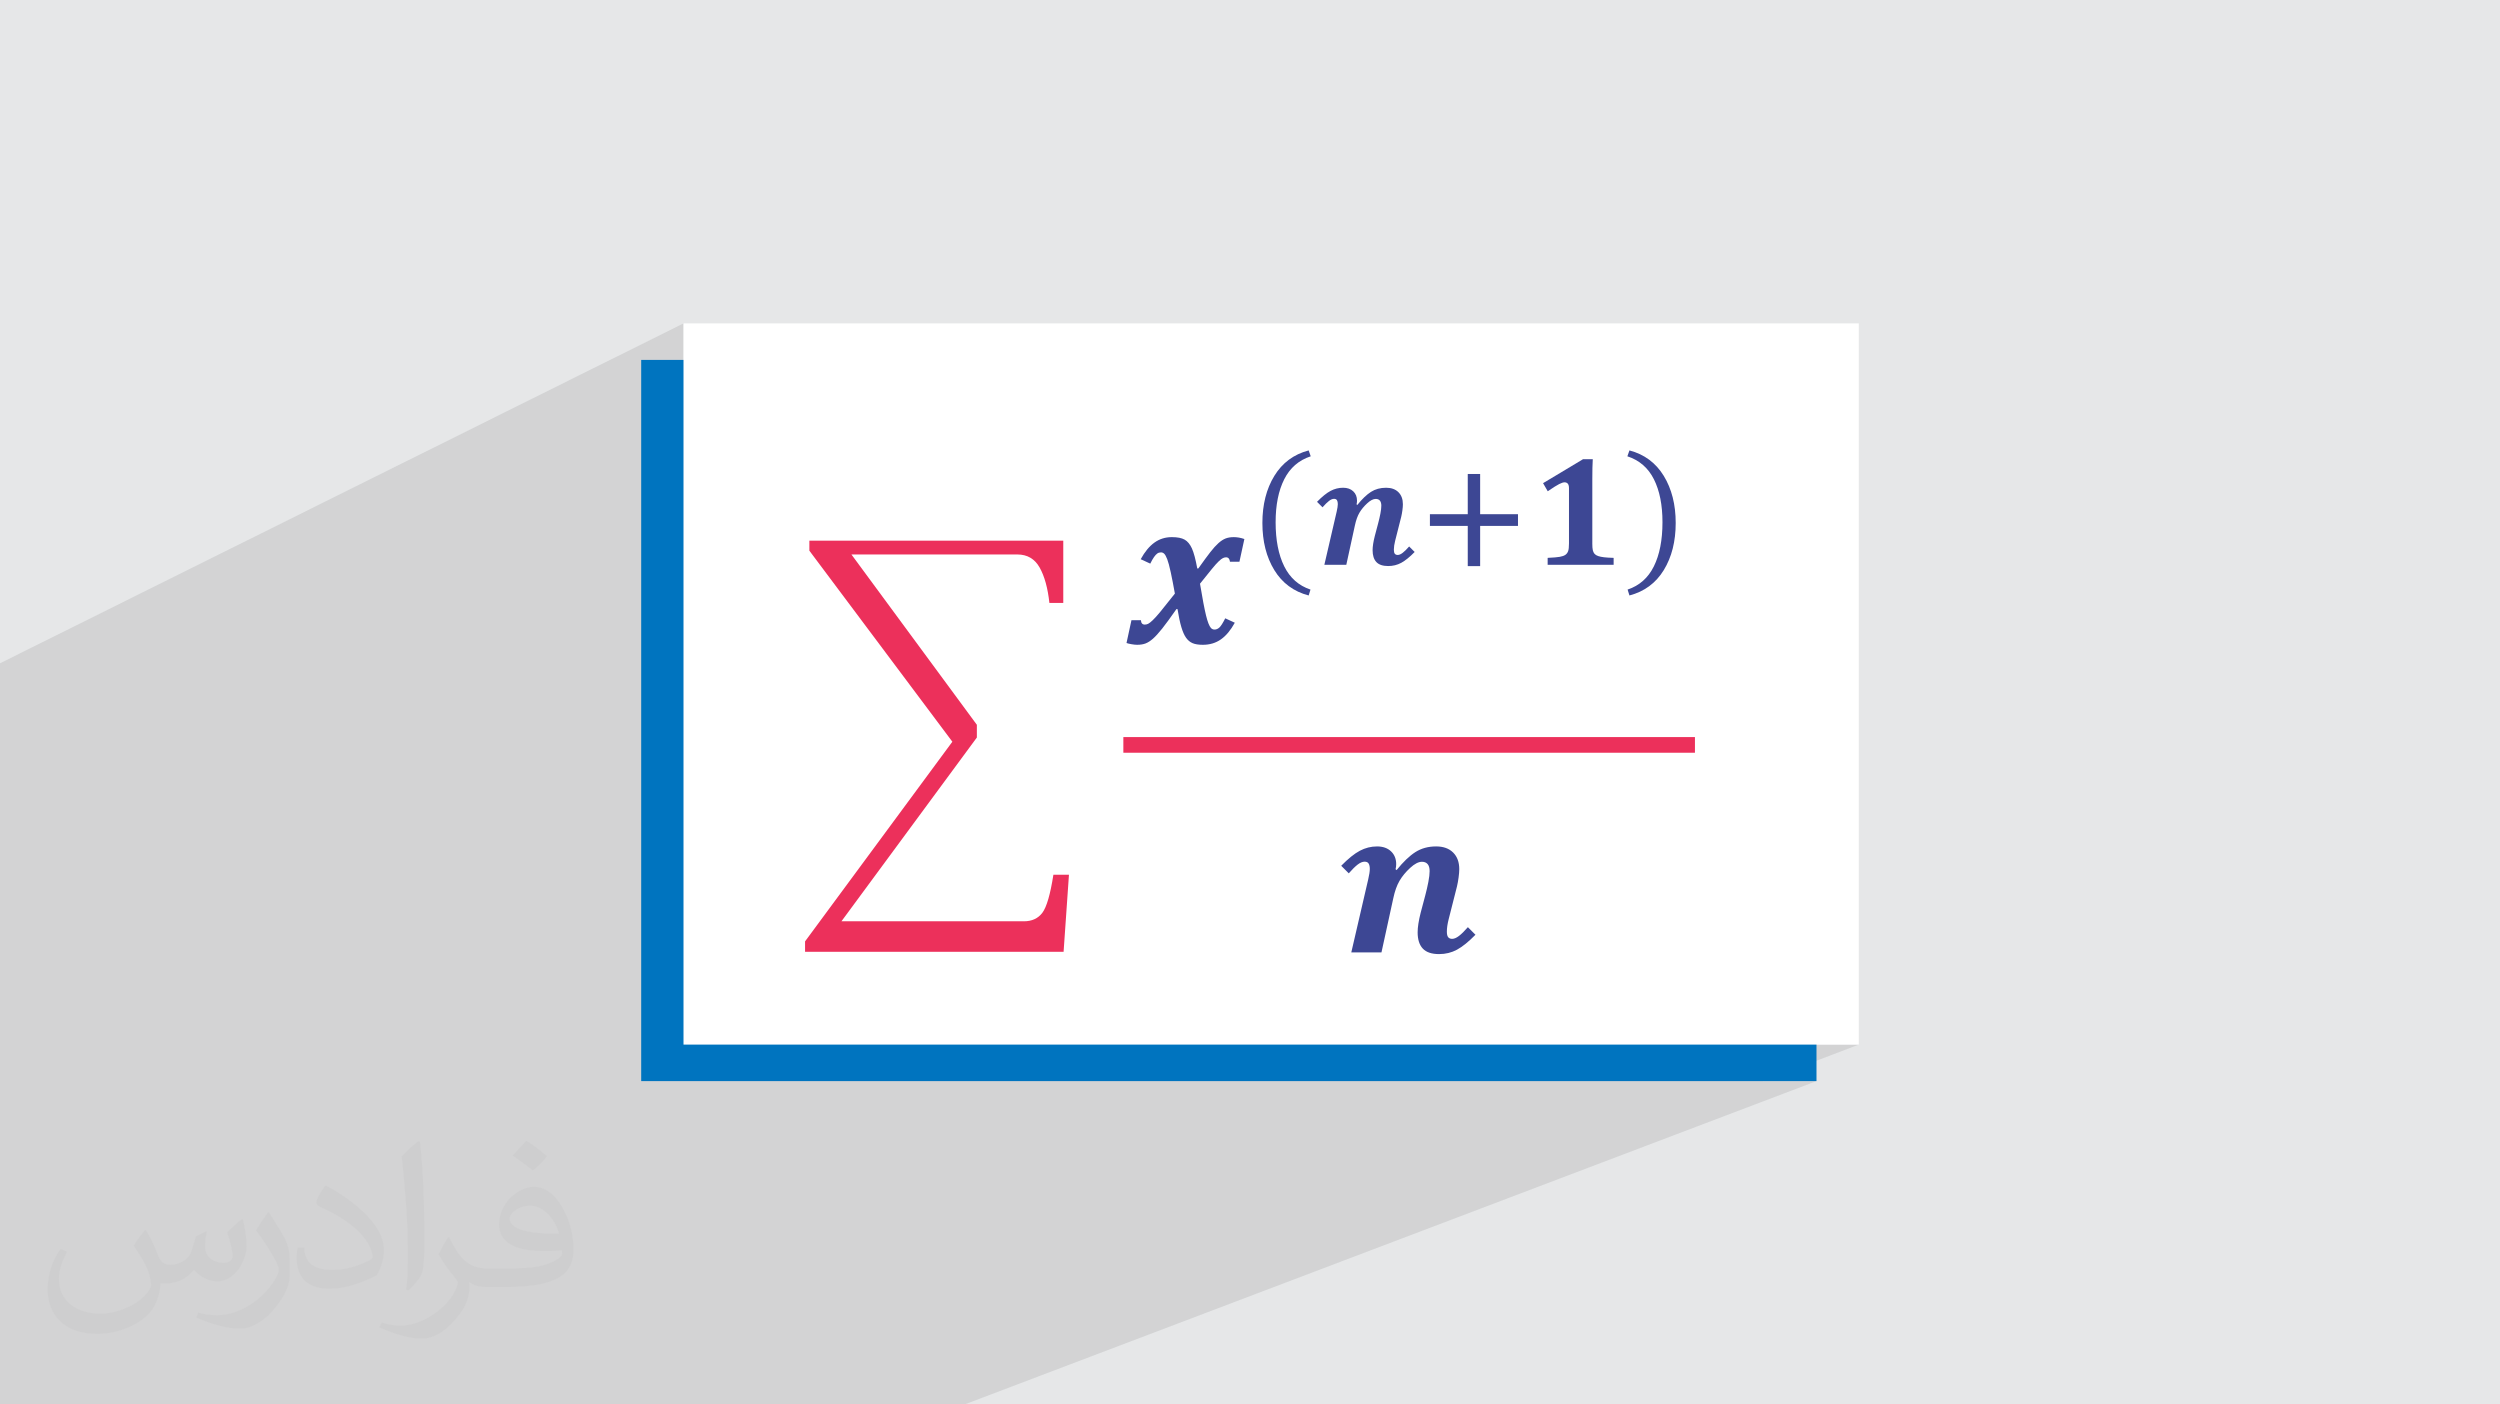
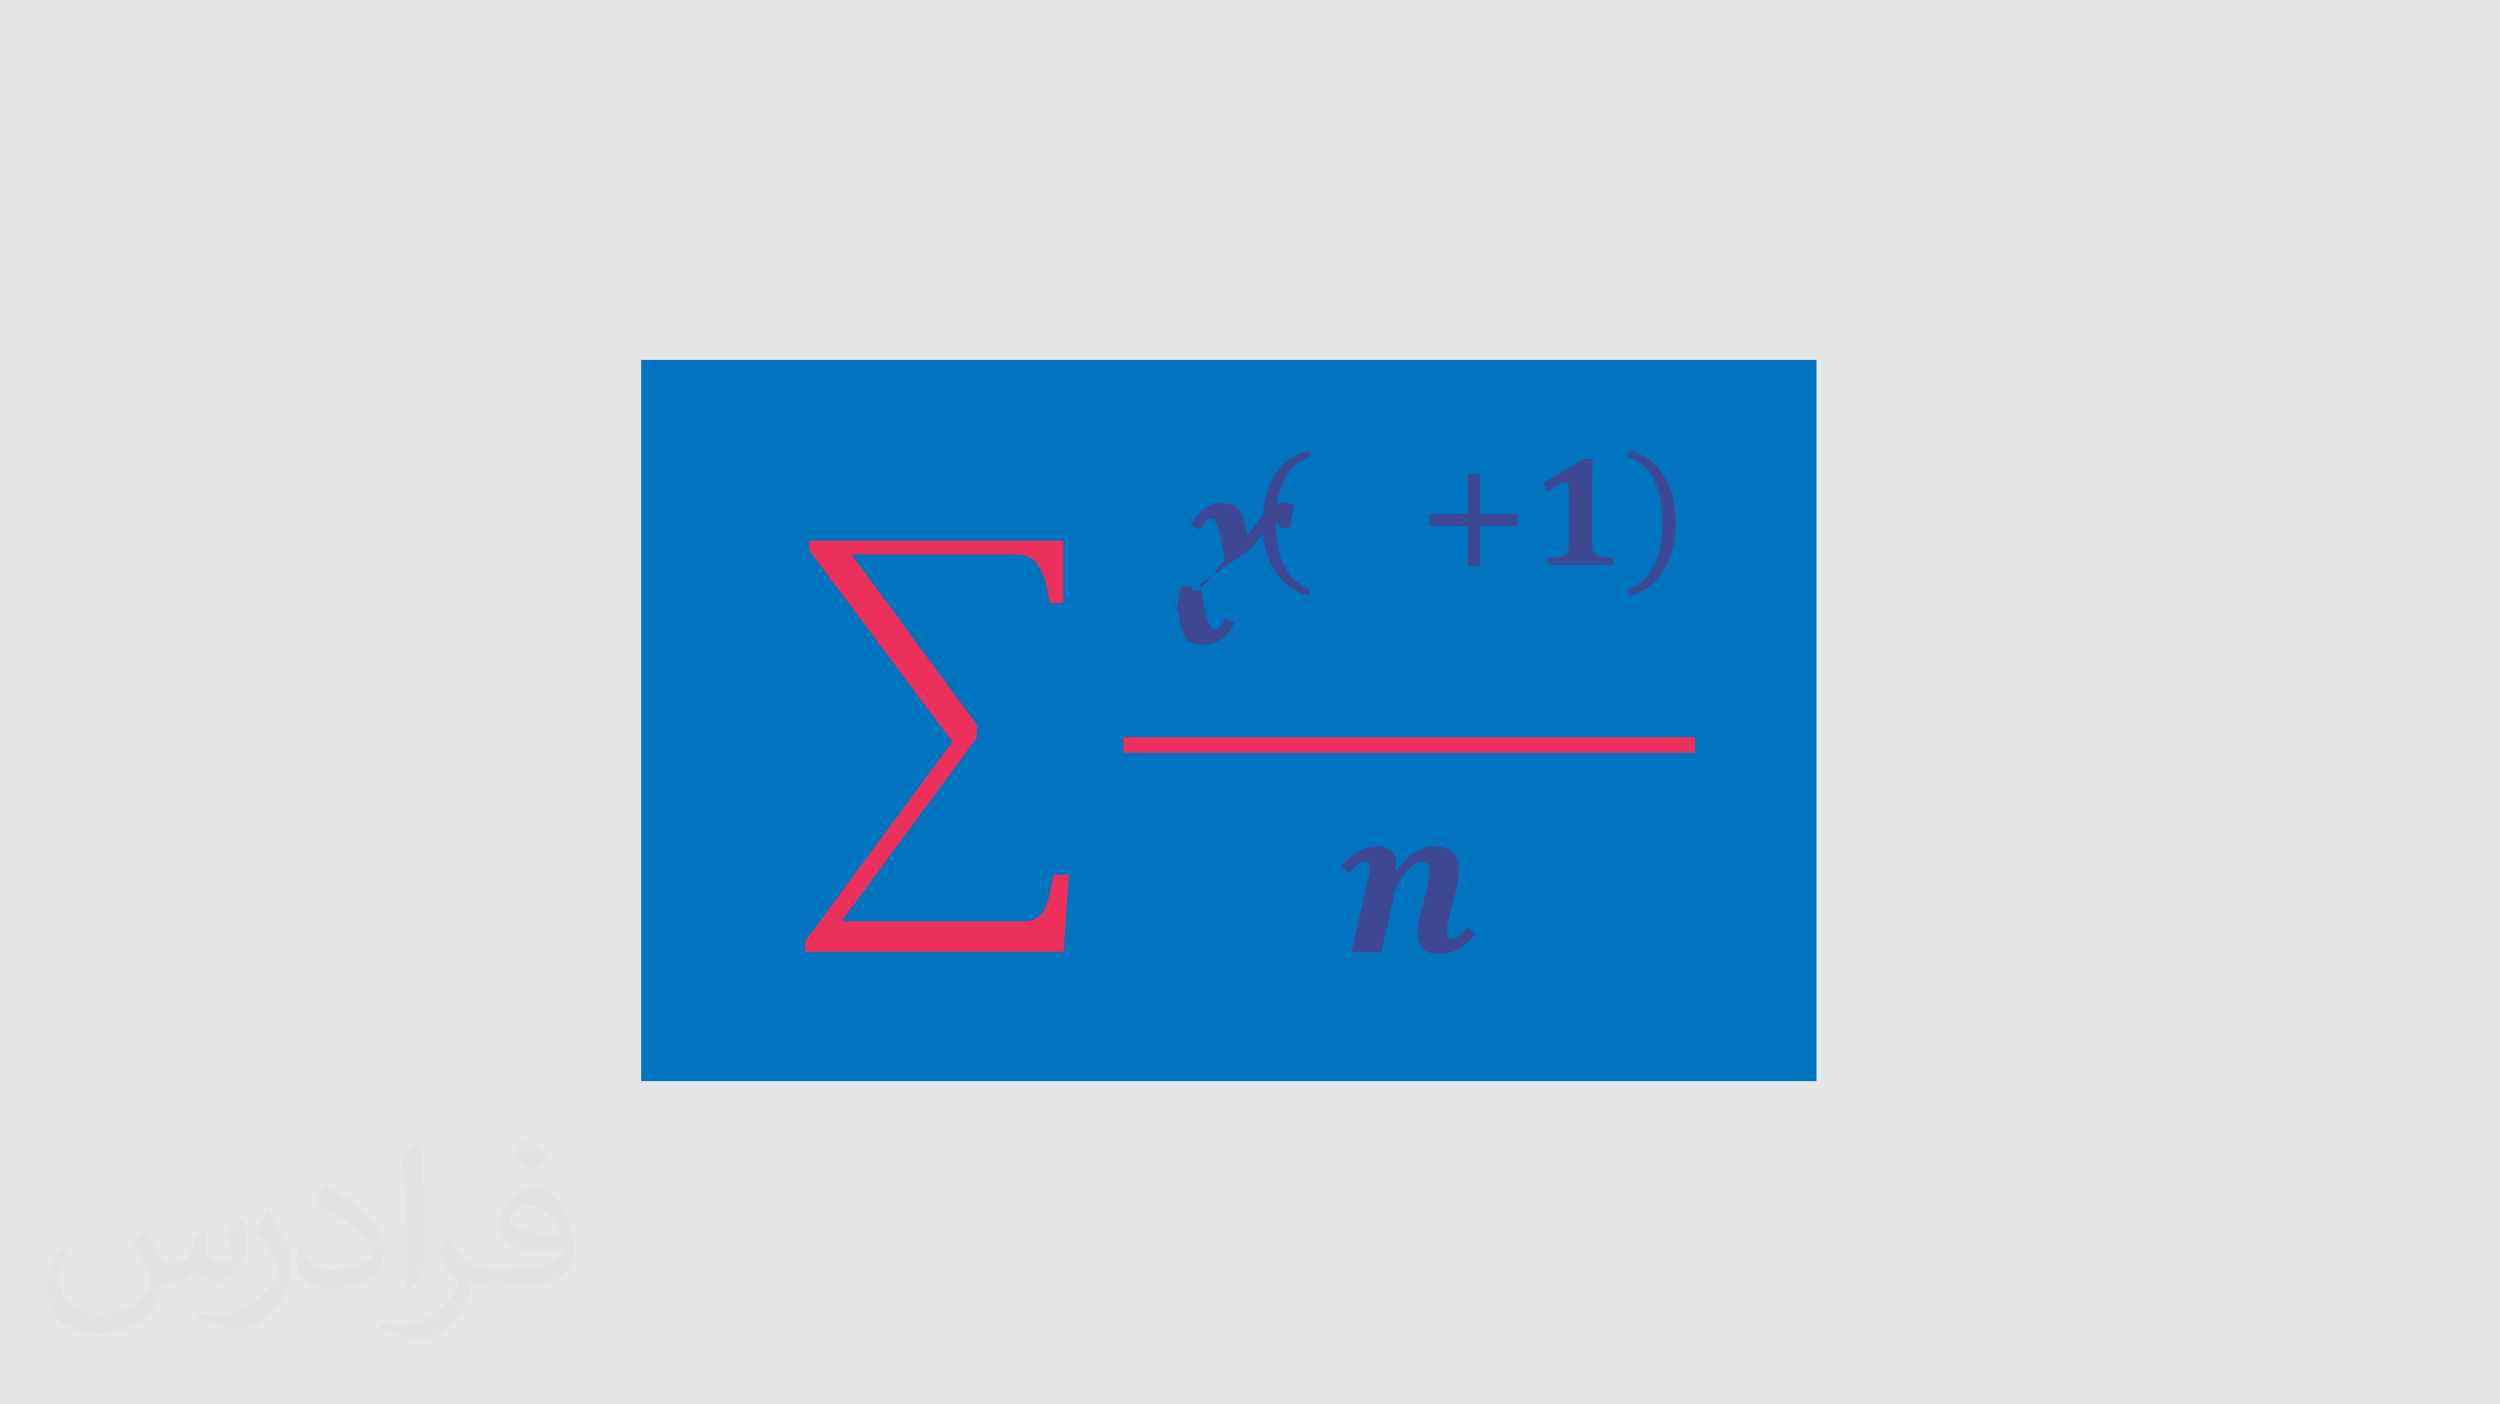
<svg xmlns="http://www.w3.org/2000/svg" xml:space="preserve" width="94.192mm" height="52.917mm" version="1.0" style="shape-rendering:geometricPrecision; text-rendering:geometricPrecision; image-rendering:optimizeQuality; fill-rule:evenodd; clip-rule:evenodd" viewBox="0 0 9404.92 5283.66">
  <defs>
    <style type="text/css">
   
    .fil3 {fill:#0074BF}
    .fil7 {fill:#EC305B}
    .fil4 {fill:white}
    .fil6 {fill:#3D4794;fill-rule:nonzero}
    .fil5 {fill:#EC305B;fill-rule:nonzero}
    .fil2 {fill:#373435;fill-opacity:0.031}
    .fil1 {fill:#2B2A29;fill-opacity:0.102}
    .fil0 {fill:#E6E7E8}
   
  </style>
  </defs>
  <g id="Layer_x0020_1">
    <polygon class="fil0" points="-0,0 9404.92,0 9404.92,5283.66 -0,5283.66 " />
-     <polygon class="fil1" points="-0,4371.71 -0,4365.76 -0,4364.29 -0,4319.44 -0,4309.51 -0,4292.28 -0,4289.36 -0,4286.85 -0,4281.92 -0,4270.93 -0,4268.74 -0,4267.15 -0,4255.8 -0,4243.89 -0,4241.02 -0,4226.1 -0,4225.77 -0,4220.48 -0,4208.43 -0,4195.38 -0,4195.17 -0,4194.05 -0,4176.85 -0,4153.62 -0,4146.48 -0,4113.92 -0,4113.91 -0,4095.19 -0,4084.33 -0,4071.34 -0,4071.12 -0,4045.17 -0,3985.01 -0,3971.19 -0,3951.48 -0,3931.27 -0,3929.56 -0,3922.13 -0,3892.58 -0,3891.64 -0,3869.34 -0,3820.33 -0,3819.39 -0,3795.69 -0,3776.95 -0,3743.32 -0,3739.58 -0,3705.15 -0,2549.76 -0,2495.24 2571.35,1216.57 2571.35,2514.41 4249.96,1737.08 4237.48,1743.26 4225.81,1750.06 4215.05,1757.43 4205.29,1765.3 4196.67,1773.6 4189.27,1782.29 4183.21,1791.3 4178.59,1800.56 4175.54,1810.04 4174.21,1821.72 4176.36,1829.92 4181.58,1835.3 4189.47,1838.54 4199.6,1840.28 4200.44,1840.35 4301.87,1793.58 4315.96,1789.15 4330.36,1786.58 4344.8,1785.98 4358.97,1787.43 4372.55,1791.08 4385.24,1797 4396.74,1805.31 4406.76,1816.09 4414.97,1829.48 4421.07,1845.56 4424.76,1864.44 4425.74,1886.22 4423.7,1911.02 4328.84,1954.34 4337.16,1953.66 4347.28,1953.18 4357.5,1952.97 4367.79,1952.97 4378.06,1953.13 4388.29,1953.38 4398.38,1953.68 4408.31,1953.97 4417.98,1954.18 4427.37,1954.26 4427.44,1965.88 4427.61,1977.01 4427.79,1987.63 4427.89,1997.77 4427.81,2007.42 4427.47,2016.6 4426.78,2025.31 4425.63,2033.56 4423.95,2041.37 4421.65,2048.72 4418.61,2055.64 4414.77,2062.12 4410.02,2068.17 4404.28,2073.81 4397.45,2079.04 4389.44,2083.87 4382.27,2087.36 4243.35,2150.25 4249.93,2152.46 4270.53,2156.61 4285.69,2157.82 4410.76,2101.29 4419.59,2118.37 4425.28,2128.96 4429.09,2136.84 4432.71,2142.45 4437.82,2146.13 4446.13,2148.32 4451.31,2148.74 4612.67,2076.07 4612.69,2121.76 4700.91,2082.13 4699.31,2083.23 4698.25,2084.23 4696.79,2085.24 4612.69,2123.03 4612.71,2157.6 5315.54,1842.48 5318.61,1911.37 5545.19,1908.32 4957.92,2169.21 4958.16,2170.31 4958.65,2177.89 5951.97,1736.85 5938.32,1743.58 5930.87,1748.37 5922.59,1754.76 5913.97,1762.46 5905.45,1771.16 5897.51,1780.56 5890.62,1790.37 5885.25,1800.3 5881.86,1810.04 5880.53,1821.72 5882.67,1829.92 5887.9,1835.3 5895.78,1838.54 5901.71,1839.56 5993.86,1798.82 6001.64,1795.43 6011.05,1792.34 6021.75,1789.75 6033.44,1787.92 6045.76,1787.09 6058.4,1787.48 6071.02,1789.34 6083.3,1792.91 6094.92,1798.4 6105.55,1806.08 6114.84,1816.16 6122.49,1828.89 6128.16,1844.5 6131.53,1863.24 6132.26,1885.33 6130.03,1911.02 6029.73,1954.94 6033.56,1954.47 6043.48,1953.66 6053.6,1953.18 6063.82,1952.97 6074.1,1952.97 6084.39,1953.13 6094.6,1953.38 6104.71,1953.68 6114.62,1953.97 6124.31,1954.18 6133.68,1954.26 6133.75,1965.88 6133.92,1977.01 6134.1,1987.63 6134.2,1997.77 6134.12,2007.42 6133.78,2016.6 6133.09,2025.31 6131.95,2033.56 6130.27,2041.37 6127.96,2048.72 6124.93,2055.64 6121.08,2062.12 6116.34,2068.17 6110.6,2073.81 6103.77,2079.04 6095.76,2083.87 6088.58,2087.36 5946.3,2149.13 5956.25,2152.46 5976.86,2156.61 5987.49,2157.46 6117.08,2101.29 6125.92,2118.37 6131.14,2127.83 6133.97,2134.14 6135.33,2138.05 6136.12,2140.3 6137.24,2141.61 6139.6,2142.71 6144.1,2144.33 6151.66,2147.21 6153.27,2147.65 6318.98,2076.07 6319,2119.44 6400.28,2084.41 6396.44,2087.14 6395.47,2089.17 6395.27,2090.42 6319.01,2123.27 6319.02,2156 6415.07,2114.7 6431.69,2112.72 6451.58,2115.56 6460.37,2118.42 6467.88,2122.24 6474.21,2126.93 6479.45,2132.45 6483.71,2138.72 6487.08,2145.68 6489.66,2153.26 6491.53,2161.39 6492.8,2170.01 6493.58,2179.05 6493.95,2188.46 6494.01,2198.14 6493.86,2208.06 6493.59,2218.13 6493.31,2228.3 6493.1,2238.48 6492.68,2258.84 6492.05,2277.05 6491.33,2293.23 6490.62,2307.47 6490.05,2319.86 6489.73,2330.51 6489.76,2339.52 6490.27,2346.98 6491.36,2353 6493.14,2357.67 6495.74,2361.1 6499.24,2363.38 6503.78,2364.61 6509.48,2364.9 6516.42,2364.34 6522.73,2363.34 6533.56,2358.76 6539.44,2356.34 6522.99,2363.3 6524.74,2363.02 5954.36,2604.3 6575.59,2604.3 4961.52,3276.95 4961.44,3279.71 4961.22,3286.73 5356.19,3122.22 5359.16,3191.13 5456.23,3189.8 5914.09,3000.33 5914.06,3061.53 6041.88,3008.81 6027,3016.45 6013.81,3025.82 6002.61,3036.89 5914.06,3073.39 5914.04,3115.43 6045.74,3061.3 6054.7,3058.19 6064.54,3056.06 6075.29,3054.94 6086.99,3054.84 6097.85,3055.73 6107.85,3057.62 6117.04,3060.47 6125.43,3064.24 6133.06,3068.91 6139.98,3074.47 6146.21,3080.86 6151.78,3088.05 6156.73,3096.03 6161.08,3104.77 6164.88,3114.22 6168.15,3124.37 6170.93,3135.17 6173.24,3146.62 6175.14,3158.66 6176.64,3171.27 6177.78,3184.43 6178.59,3198.1 6179.1,3212.26 6179.34,3226.86 6179.36,3241.89 6179.19,3257.32 6178.85,3273.11 6178.38,3289.23 6177.81,3305.67 6177.17,3322.37 6176.5,3339.31 6175.83,3356.48 6175.19,3373.82 6174.62,3391.33 6174.14,3408.96 6173.8,3426.68 6249.32,3427.9 4995.48,3929.71 6992.76,3929.71 6632.49,4067.1 6833.57,4067.1 3628.21,5283.66 3442.39,5283.66 1612.46,5283.66 1542.66,5283.66 1382.5,5283.66 1319.1,5283.66 661.21,5283.66 639,5283.66 550.02,5283.66 536.1,5283.66 525,5283.66 506.27,5283.66 468.66,5283.66 396.45,5283.66 314.2,5283.66 303.12,5283.66 234.19,5283.66 166.66,5283.66 146.23,5283.66 73.07,5283.66 10.68,5283.66 -0,5283.66 -0,5184.15 -0,5123 -0,5122.61 -0,5122.54 -0,5115.47 -0,5107.05 -0,5089.72 -0,5083.86 -0,5068.43 -0,5061.17 -0,5048.96 -0,5024.55 -0,5020.39 -0,5010.37 -0,5006.47 -0,4971.88 -0,4962.09 -0,4906.1 -0,4887.53 -0,4873.52 -0,4845.74 -0,4842.5 -0,4829.61 -0,4805.68 -0,4804.72 -0,4771.71 -0,4770.66 -0,4752.83 -0,4730.41 -0,4730.09 -0,4633.66 -0,4619.1 -0,4595.44 -0,4588.95 -0,4560.23 -0,4542.1 -0,4539.36 -0,4491.67 -0,4487.75 -0,4468.43 -0,4448.51 -0,4428.43 -0,4419 -0,4415.67 -0,4407.28 -0,4404.56 -0,4393.48 -0,4388.57 -0,4380.19 -0,4379.61 " />
    <path class="fil2" d="M548.54 4627.69c17.95,27.21 29.6,53.36 40.96,82.43 8.45,16.91 12.93,48.09 52.57,48.09 11.61,0 28.28,-3.42 43.06,-11.61 16.63,-8.73 29.32,-21.94 35.94,-42l15.85 -53.36 38.57 -19.02 2.64 2.64c-5.27,20.09 -6.59,39.36 -6.59,54.43 0,44.63 38.57,61.56 69.22,61.56 17.95,0 34.09,-8.73 34.09,-25.11 0,-21.13 -8.98,-57.06 -20.62,-89.29 17.95,-17.95 35.94,-35.94 56.53,-50.47l3.17 1.6c8.98,38.04 14,75.56 14,100.66 0,24.57 -10.83,51.79 -19.81,69.49 -18.49,34.87 -51.25,62.62 -90.87,62.62 -30.1,0 -63.65,-15.07 -86.66,-43.06l-1.32 0c-21.66,26.96 -55.22,51.25 -108.86,51.25l-16.63 0c-2.64,35.41 -10.29,60.49 -21.94,82.95 -31.95,62.34 -126.81,106.47 -216.1,106.47 -124.17,0 -186.51,-71.59 -186.51,-166.96 0,-58.91 19.27,-113.6 48.88,-152.42l24.29 10.04c-18.49,35.41 -30.91,68.68 -30.91,101.45 0,89.29 72.66,131.83 156.4,131.83 77.68,0 173.83,-49.41 191.28,-106.72 -6.59,-62.62 -30.1,-91.93 -66.04,-148.99 10.83,-19.02 24.83,-38.04 42.28,-58.38l3.17 0 0 0 0 0 -0.02 -0.09zm1432.13 -336.04c26.15,16.39 51.79,35.66 76.87,57.85 -14,19.81 -31.45,37.79 -53.11,53.64 -25.11,-20.34 -50.19,-37.79 -75.84,-56.27 17.42,-19.55 34.62,-38.29 52.04,-55.22l0 0 0 0 0 0 0 0 0 0 0.03 0zm13.47 244.11c-42.28,0 -76.87,27.75 -76.87,48.34 0,44.13 84.53,57.85 185.72,57.31 -12.68,-51.79 -57.06,-105.68 -108.86,-105.68l0.01 0.03zm-94.86 236.19c54.96,0 103.04,-1.6 139.74,-10.83 40.96,-10.29 75.56,-30.91 75.56,-45.17 0,-3.7 0,-8.19 -1.32,-11.89 -22.98,2.11 -49.41,2.11 -72.38,2.11 -74.49,0 -131.55,-16.91 -154.02,-58.66 -5.55,-11.61 -9.51,-24.57 -9.51,-39.36 0,-40.43 17.42,-79.79 48.09,-107 25.61,-22.45 53.89,-36.44 82.67,-36.44 52.04,0 93.51,41.75 122.57,107.54 15.85,35.94 26.68,77.4 26.68,129.72 0,34.87 -9.51,64.19 -31.17,85.85 -40.43,39.11 -114.92,53.89 -229.04,53.89l-51.79 0 0 0 -13.47 0c-28.28,0 -48.62,-5.02 -64.72,-17.42l-2.64 0c0.79,6.59 1.32,12.93 1.32,19.02 0,25.61 -8.45,58.38 -25.61,84.53 -50.72,75.3 -105.68,108.04 -153.24,108.04 -48.09,0 -107,-18.49 -160.11,-42.54l9.51 -18.49c17.17,7.13 40.96,11.89 73.7,11.89 85.85,0 198.66,-82.43 212.66,-163 -3.17,-6.59 -8.98,-15.32 -17.17,-24.57 -25.11,-29.85 -40.96,-54.68 -55.75,-80.83 12.68,-25.11 24.29,-45.17 35.13,-63.4l4.49 -0.53c36.72,74.77 69.99,117.55 144.23,117.55l11.61 0 0 0 53.89 0 0 0 0 0 0 0 0 0 0 0 0.09 0.01zm-371.98 79c6.34,-34.34 6.87,-72.91 6.87,-108.86l0 -53.36c0,-99.6 -12.68,-244.36 -22.98,-338.68 17.95,-19.27 43.06,-42 62.87,-57.31l5.81 1.6c13.47,118.62 16.63,256 16.63,383.06 0,33.3 -1.32,65.79 -4.49,89.55 -1.85,30.1 -19.27,52.83 -56.53,87.7l-8.19 -3.7zm-382.8 -157.19c1.85,46.77 24.83,83.49 105.15,83.49 49.93,0 92.19,-12.93 138.96,-35.13 8.45,-3.7 12.93,-8.73 12.93,-12.93 0,-29.32 -22.45,-68.15 -60.23,-103.55 -36.72,-33.3 -85.34,-62.62 -130.76,-82.18 -15.6,-6.59 -20.62,-13.47 -20.62,-20.09 0,-13.47 17.95,-41.75 32.77,-62.09l5.02 -0.53c52.04,27.21 110.17,67.64 153.24,112.53 39.11,41.47 63.4,83.49 63.4,129.19 0,33.81 -10.29,65.51 -26.96,95.11 -57.06,28.79 -117.83,50.72 -178.06,50.72 -73.17,0 -123.1,-34.34 -123.1,-114.92 0,-8.73 0,-22.19 3.17,-39.64l25.11 0 0 0 0 0 0 0 0 0 0 0 -0.02 0zm-132.37 -132.9l45.45 73.45c16.63,27.21 32.23,56.81 32.23,103.55l0 59.7c0,48.34 -30.91,100.13 -80.83,151.38 -39.11,34.62 -73.7,49.41 -105.68,49.41 -47.55,0 -101.98,-14.79 -164.85,-41.75l7.13 -18.49c19.81,5.27 42.79,9.77 71.06,9.77 90.36,-0.53 182.8,-66.57 225.08,-147.15 5.02,-9.26 6.87,-17.95 6.87,-24.04 0,-9.26 -5.02,-19.55 -8.98,-28.79 -22.98,-43.31 -48.62,-82.95 -76.87,-119.68 14.79,-23.25 29.6,-45.7 45.7,-67.9l3.7 0.53 0 0 0 0 0 0 0 0 0 0 -0.02 0.01z" />
    <rect class="fil3" x="2412.15" y="1353.96" width="4421.42" height="2713.14" />
-     <rect class="fil4" x="2571.34" y="1216.57" width="4421.42" height="2713.14" />
    <g id="_1945245378080">
      <path class="fil5" d="M3203.03 2085.87l471.87 640.76 0 47.86 -509.44 691.4 686.22 0c30.33,0 53.55,-10.68 69.63,-32.04 16.08,-21.36 29.92,-69.1 41.53,-143.18l58.53 0 -20.17 289.93 -972.6 0 0 -39.16 554.13 -751.12 -537.92 -718.68 0 -37.57 955.19 0 0 234.15 -52.21 0c-6.07,-56.17 -18.32,-100.6 -36.77,-133.3 -18.47,-32.69 -46.43,-49.04 -83.85,-49.04l-624.15 0z" />
-       <path class="fil6" d="M4514.36 2195.92c9.23,55.64 16.8,95.52 22.76,119.65 5.93,24.13 12.07,39.75 18.39,46.87 3.69,3.96 8.17,5.95 13.44,5.95 6.6,0 12.74,-2.58 18.39,-7.73 5.66,-5.13 12.98,-16.68 21.97,-34.61l35.99 16.61c-15.31,27.96 -32.62,48.79 -52,62.5 -19.39,13.72 -42.13,20.56 -68.24,20.56 -16.1,0 -28.94,-2.05 -38.55,-6.11 -9.63,-4.09 -17.81,-10.88 -24.53,-20.37 -6.74,-9.5 -12.67,-22.89 -17.8,-40.17 -5.15,-17.26 -9.95,-39.87 -14.45,-67.82l-3.94 0c-22.42,32.16 -40.35,56.67 -53.79,73.56 -13.47,16.89 -24.99,29.54 -34.62,37.97 -9.63,8.45 -18.85,14.39 -27.68,17.8 -8.83,3.42 -19.45,5.13 -31.85,5.13 -5.8,0 -12.86,-0.73 -21.15,-2.17 -8.31,-1.44 -14.57,-2.97 -18.81,-4.55l18.6 -85.83 35.6 0c0.27,5.53 1.64,9.69 4.15,12.46 2.51,2.78 5.74,4.15 9.71,4.15 4.73,0 9.17,-0.98 13.26,-2.97 4.06,-1.99 9.75,-6.39 16.98,-13.25 7.25,-6.85 16.41,-16.93 27.5,-30.25 11.08,-13.32 29.8,-36.71 56.16,-70.22 -5.52,-31.1 -10.74,-57.92 -15.61,-80.47 -4.89,-22.54 -9.32,-38.88 -13.26,-49.05 -3.96,-10.15 -7.72,-16.93 -11.27,-20.38 -3.56,-3.42 -7.6,-5.14 -12.08,-5.14 -5.29,0 -9.9,1.39 -13.84,4.16 -3.94,2.78 -8.11,7.24 -12.44,13.44 -4.36,6.2 -9.05,14.42 -14.06,24.72l-36.01 -16.62c15.3,-27.95 32.5,-48.78 51.62,-62.5 19.12,-13.72 40.94,-20.56 65.47,-20.56 21.1,0 37.17,3.18 48.26,9.5 11.08,6.32 20.18,17.34 27.31,33.02 7.12,15.71 13.81,40.82 20.14,75.37l3.96 0c19.52,-27.44 34.68,-48.09 45.49,-61.93 10.81,-13.84 20.83,-24.89 30.05,-33.2 9.23,-8.31 18.2,-14.18 26.91,-17.62 8.71,-3.42 18.97,-5.13 30.82,-5.13 13.2,0 26.52,2.38 39.96,7.12l-18.57 85.43 -35.62 0c-1.32,-11.08 -6.18,-16.61 -14.64,-16.61 -3.68,0 -7.58,0.92 -11.64,2.78 -4.09,1.86 -9.5,6.02 -16.23,12.47 -6.74,6.45 -15.11,15.82 -25.13,28.07 -10.01,12.26 -25.05,30.92 -45.09,55.97z" />
+       <path class="fil6" d="M4514.36 2195.92c9.23,55.64 16.8,95.52 22.76,119.65 5.93,24.13 12.07,39.75 18.39,46.87 3.69,3.96 8.17,5.95 13.44,5.95 6.6,0 12.74,-2.58 18.39,-7.73 5.66,-5.13 12.98,-16.68 21.97,-34.61l35.99 16.61c-15.31,27.96 -32.62,48.79 -52,62.5 -19.39,13.72 -42.13,20.56 -68.24,20.56 -16.1,0 -28.94,-2.05 -38.55,-6.11 -9.63,-4.09 -17.81,-10.88 -24.53,-20.37 -6.74,-9.5 -12.67,-22.89 -17.8,-40.17 -5.15,-17.26 -9.95,-39.87 -14.45,-67.82l-3.94 0l18.6 -85.83 35.6 0c0.27,5.53 1.64,9.69 4.15,12.46 2.51,2.78 5.74,4.15 9.71,4.15 4.73,0 9.17,-0.98 13.26,-2.97 4.06,-1.99 9.75,-6.39 16.98,-13.25 7.25,-6.85 16.41,-16.93 27.5,-30.25 11.08,-13.32 29.8,-36.71 56.16,-70.22 -5.52,-31.1 -10.74,-57.92 -15.61,-80.47 -4.89,-22.54 -9.32,-38.88 -13.26,-49.05 -3.96,-10.15 -7.72,-16.93 -11.27,-20.38 -3.56,-3.42 -7.6,-5.14 -12.08,-5.14 -5.29,0 -9.9,1.39 -13.84,4.16 -3.94,2.78 -8.11,7.24 -12.44,13.44 -4.36,6.2 -9.05,14.42 -14.06,24.72l-36.01 -16.62c15.3,-27.95 32.5,-48.78 51.62,-62.5 19.12,-13.72 40.94,-20.56 65.47,-20.56 21.1,0 37.17,3.18 48.26,9.5 11.08,6.32 20.18,17.34 27.31,33.02 7.12,15.71 13.81,40.82 20.14,75.37l3.96 0c19.52,-27.44 34.68,-48.09 45.49,-61.93 10.81,-13.84 20.83,-24.89 30.05,-33.2 9.23,-8.31 18.2,-14.18 26.91,-17.62 8.71,-3.42 18.97,-5.13 30.82,-5.13 13.2,0 26.52,2.38 39.96,7.12l-18.57 85.43 -35.62 0c-1.32,-11.08 -6.18,-16.61 -14.64,-16.61 -3.68,0 -7.58,0.92 -11.64,2.78 -4.09,1.86 -9.5,6.02 -16.23,12.47 -6.74,6.45 -15.11,15.82 -25.13,28.07 -10.01,12.26 -25.05,30.92 -45.09,55.97z" />
      <path class="fil6" d="M4798.85 1964.55c0,67.11 10.79,122.45 32.38,166 21.56,43.51 54.51,72.68 98.79,87.44l-6.88 22.15c-56.19,-14.76 -99.26,-46.55 -129.16,-95.36 -29.92,-48.83 -44.89,-107.95 -44.89,-177.34 0,-69.25 15.02,-128.36 45.03,-177.36 30.01,-48.99 73.01,-80.88 129.02,-95.64l7.77 22.15c-44.89,14.78 -78.12,43.58 -99.68,86.44 -21.59,42.86 -32.38,96.71 -32.38,161.53z" />
-       <path class="fil6" d="M4975.31 1908.52l-20.71 -20.71c19.19,-19.56 36.2,-33.27 51.06,-41.15 14.87,-7.87 30.53,-11.79 47.03,-11.79 15.93,0 28.62,4.47 38.12,13.38 9.5,8.92 14.23,20.67 14.23,35.24 0,4.8 -0.58,9.42 -1.74,13.82l2.89 2.3c18.01,-22.44 35.14,-38.83 51.35,-49.2 16.2,-10.35 35.13,-15.54 56.8,-15.54 19.77,0 35.26,5.56 46.47,16.68 11.2,11.12 16.81,26.28 16.81,45.45 0,6.14 -0.62,13.81 -1.86,23.02 -1.25,9.21 -2.73,17.36 -4.46,24.46l-22.74 89.74c-3.26,12.83 -4.88,24.06 -4.88,33.65 0,7.49 1.25,12.67 3.74,15.53 2.48,2.88 6.03,4.32 10.63,4.32 5.57,0 11.79,-2.64 18.71,-7.92 6.91,-5.28 15.05,-13.28 24.44,-24l20.71 20.71c-18.78,19.18 -35.62,32.79 -50.47,40.83 -14.87,8.06 -31.21,12.08 -49.06,12.08 -20.31,0 -35.18,-5.02 -44.57,-15.09 -9.41,-10.06 -14.11,-24.88 -14.11,-44.44 0,-14 2.78,-31.93 8.35,-53.79l12.65 -47.76c3.27,-12.26 6.04,-24.38 8.36,-36.38 2.29,-11.98 3.44,-21.82 3.44,-29.48 0,-8.63 -1.82,-15.06 -5.48,-19.29 -3.64,-4.21 -8.82,-6.33 -15.53,-6.33 -9.4,0 -20.12,5.56 -32.2,16.68 -12.09,11.12 -21.78,22.88 -29.07,35.26 -7.28,12.38 -13.04,28.54 -17.25,48.47l-32.21 147.56 -82.57 0 46.3 -199.91c2.89,-12.46 4.32,-21.97 4.32,-28.5 0,-6.32 -1.05,-11.2 -3.15,-14.65 -2.12,-3.44 -5.76,-5.18 -10.94,-5.18 -5.95,0 -12.36,2.68 -19.27,8.04 -6.91,5.37 -14.97,13.34 -24.17,23.88z" />
      <polygon class="fil6" points="5568.25,1978.43 5568.25,2129.73 5521.64,2129.73 5521.64,1978.43 5379.26,1978.43 5379.26,1934.4 5521.64,1934.4 5521.64,1783.11 5568.25,1783.11 5568.25,1934.4 5710.63,1934.4 5710.63,1978.43 " />
      <path class="fil6" d="M5990.18 2044.58c0,11.12 0.63,19.51 1.88,25.16 1.24,5.66 3.44,10.27 6.6,13.81 3.15,3.53 7.73,6.32 13.68,8.35 5.94,2.02 13.41,3.54 22.44,4.59 9,1.06 20.89,1.77 35.65,2.17l0 26.17 -248.23 0 0 -26.17c21.28,-0.96 36.46,-2.26 45.59,-3.88 9.12,-1.63 16.07,-4.06 20.87,-7.35 4.78,-3.26 8.3,-7.85 10.5,-13.79 2.2,-5.95 3.3,-15.65 3.3,-29.06l0 -207.98c0,-7.88 -1.49,-13.53 -4.47,-16.97 -2.99,-3.44 -7.06,-5.17 -12.23,-5.17 -4.77,0 -11.54,2.21 -20.27,6.62 -8.73,4.4 -23.07,13.41 -42.99,27.03l-17.56 -30.47 150.15 -90.05 36.82 0c-1.15,18.4 -1.72,43.91 -1.72,76.52l0 240.48z" />
      <path class="fil6" d="M6254.19 1964.55c0,-64.81 -10.72,-118.67 -32.21,-161.53 -21.48,-42.86 -54.75,-71.66 -99.82,-86.44l7.76 -22.15c56.02,14.76 99.02,46.65 129.03,95.64 29.99,49.01 45,108.12 45,177.36 0,69.39 -14.97,128.52 -44.88,177.34 -29.9,48.81 -72.98,80.6 -129.15,95.36l-6.91 -22.15c44.3,-14.76 77.23,-43.92 98.82,-87.44 21.57,-43.54 32.36,-98.89 32.36,-166z" />
      <path class="fil6" d="M5074.05 3285.48l-28.48 -28.48c26.36,-26.91 49.76,-45.75 70.2,-56.56 20.44,-10.81 41.98,-16.23 64.67,-16.23 21.9,0 39.37,6.14 52.41,18.39 13.05,12.27 19.58,28.43 19.58,48.48 0,6.57 -0.79,12.9 -2.38,18.97l3.94 3.17c24.77,-30.84 48.33,-53.39 70.62,-67.65 22.27,-14.23 48.32,-21.36 78.1,-21.36 27.16,0 48.46,7.64 63.88,22.95 15.43,15.3 23.12,36.14 23.12,62.5 0,8.46 -0.86,19 -2.57,31.65 -1.71,12.67 -3.75,23.87 -6.11,33.62l-31.25 123.39c-4.48,17.68 -6.72,33.11 -6.72,46.28 0,10.28 1.71,17.41 5.13,21.36 3.41,3.95 8.31,5.95 14.63,5.95 7.64,0 16.23,-3.63 25.72,-10.88 9.5,-7.24 20.69,-18.26 33.61,-33.04l28.48 28.49c-25.85,26.37 -48.98,45.09 -69.41,56.15 -20.43,11.09 -42.92,16.61 -67.44,16.61 -27.96,0 -48.37,-6.93 -61.3,-20.77 -12.92,-13.84 -19.39,-34.2 -19.39,-61.1 0,-19.24 3.82,-43.89 11.46,-73.96l17.41 -65.67c4.48,-16.86 8.31,-33.54 11.48,-50.03 3.15,-16.48 4.73,-30 4.73,-40.54 0,-11.85 -2.51,-20.69 -7.52,-26.49 -5.01,-5.8 -12.12,-8.71 -21.36,-8.71 -12.91,0 -27.7,7.64 -44.28,22.94 -16.61,15.31 -29.93,31.44 -39.96,48.46 -10.02,17.01 -17.93,39.22 -23.73,66.65l-44.29 202.9 -113.52 0 63.67 -274.89c3.95,-17.14 5.95,-30.18 5.95,-39.17 0,-8.7 -1.45,-15.42 -4.35,-20.16 -2.9,-4.73 -7.93,-7.12 -15.05,-7.12 -8.17,0 -16.99,3.7 -26.49,11.07 -9.5,7.39 -20.56,18.32 -33.23,32.83z" />
      <polygon class="fil7" points="4226.02,2831.77 6376.32,2831.77 6376.32,2772.86 4226.02,2772.86 " />
    </g>
  </g>
</svg>